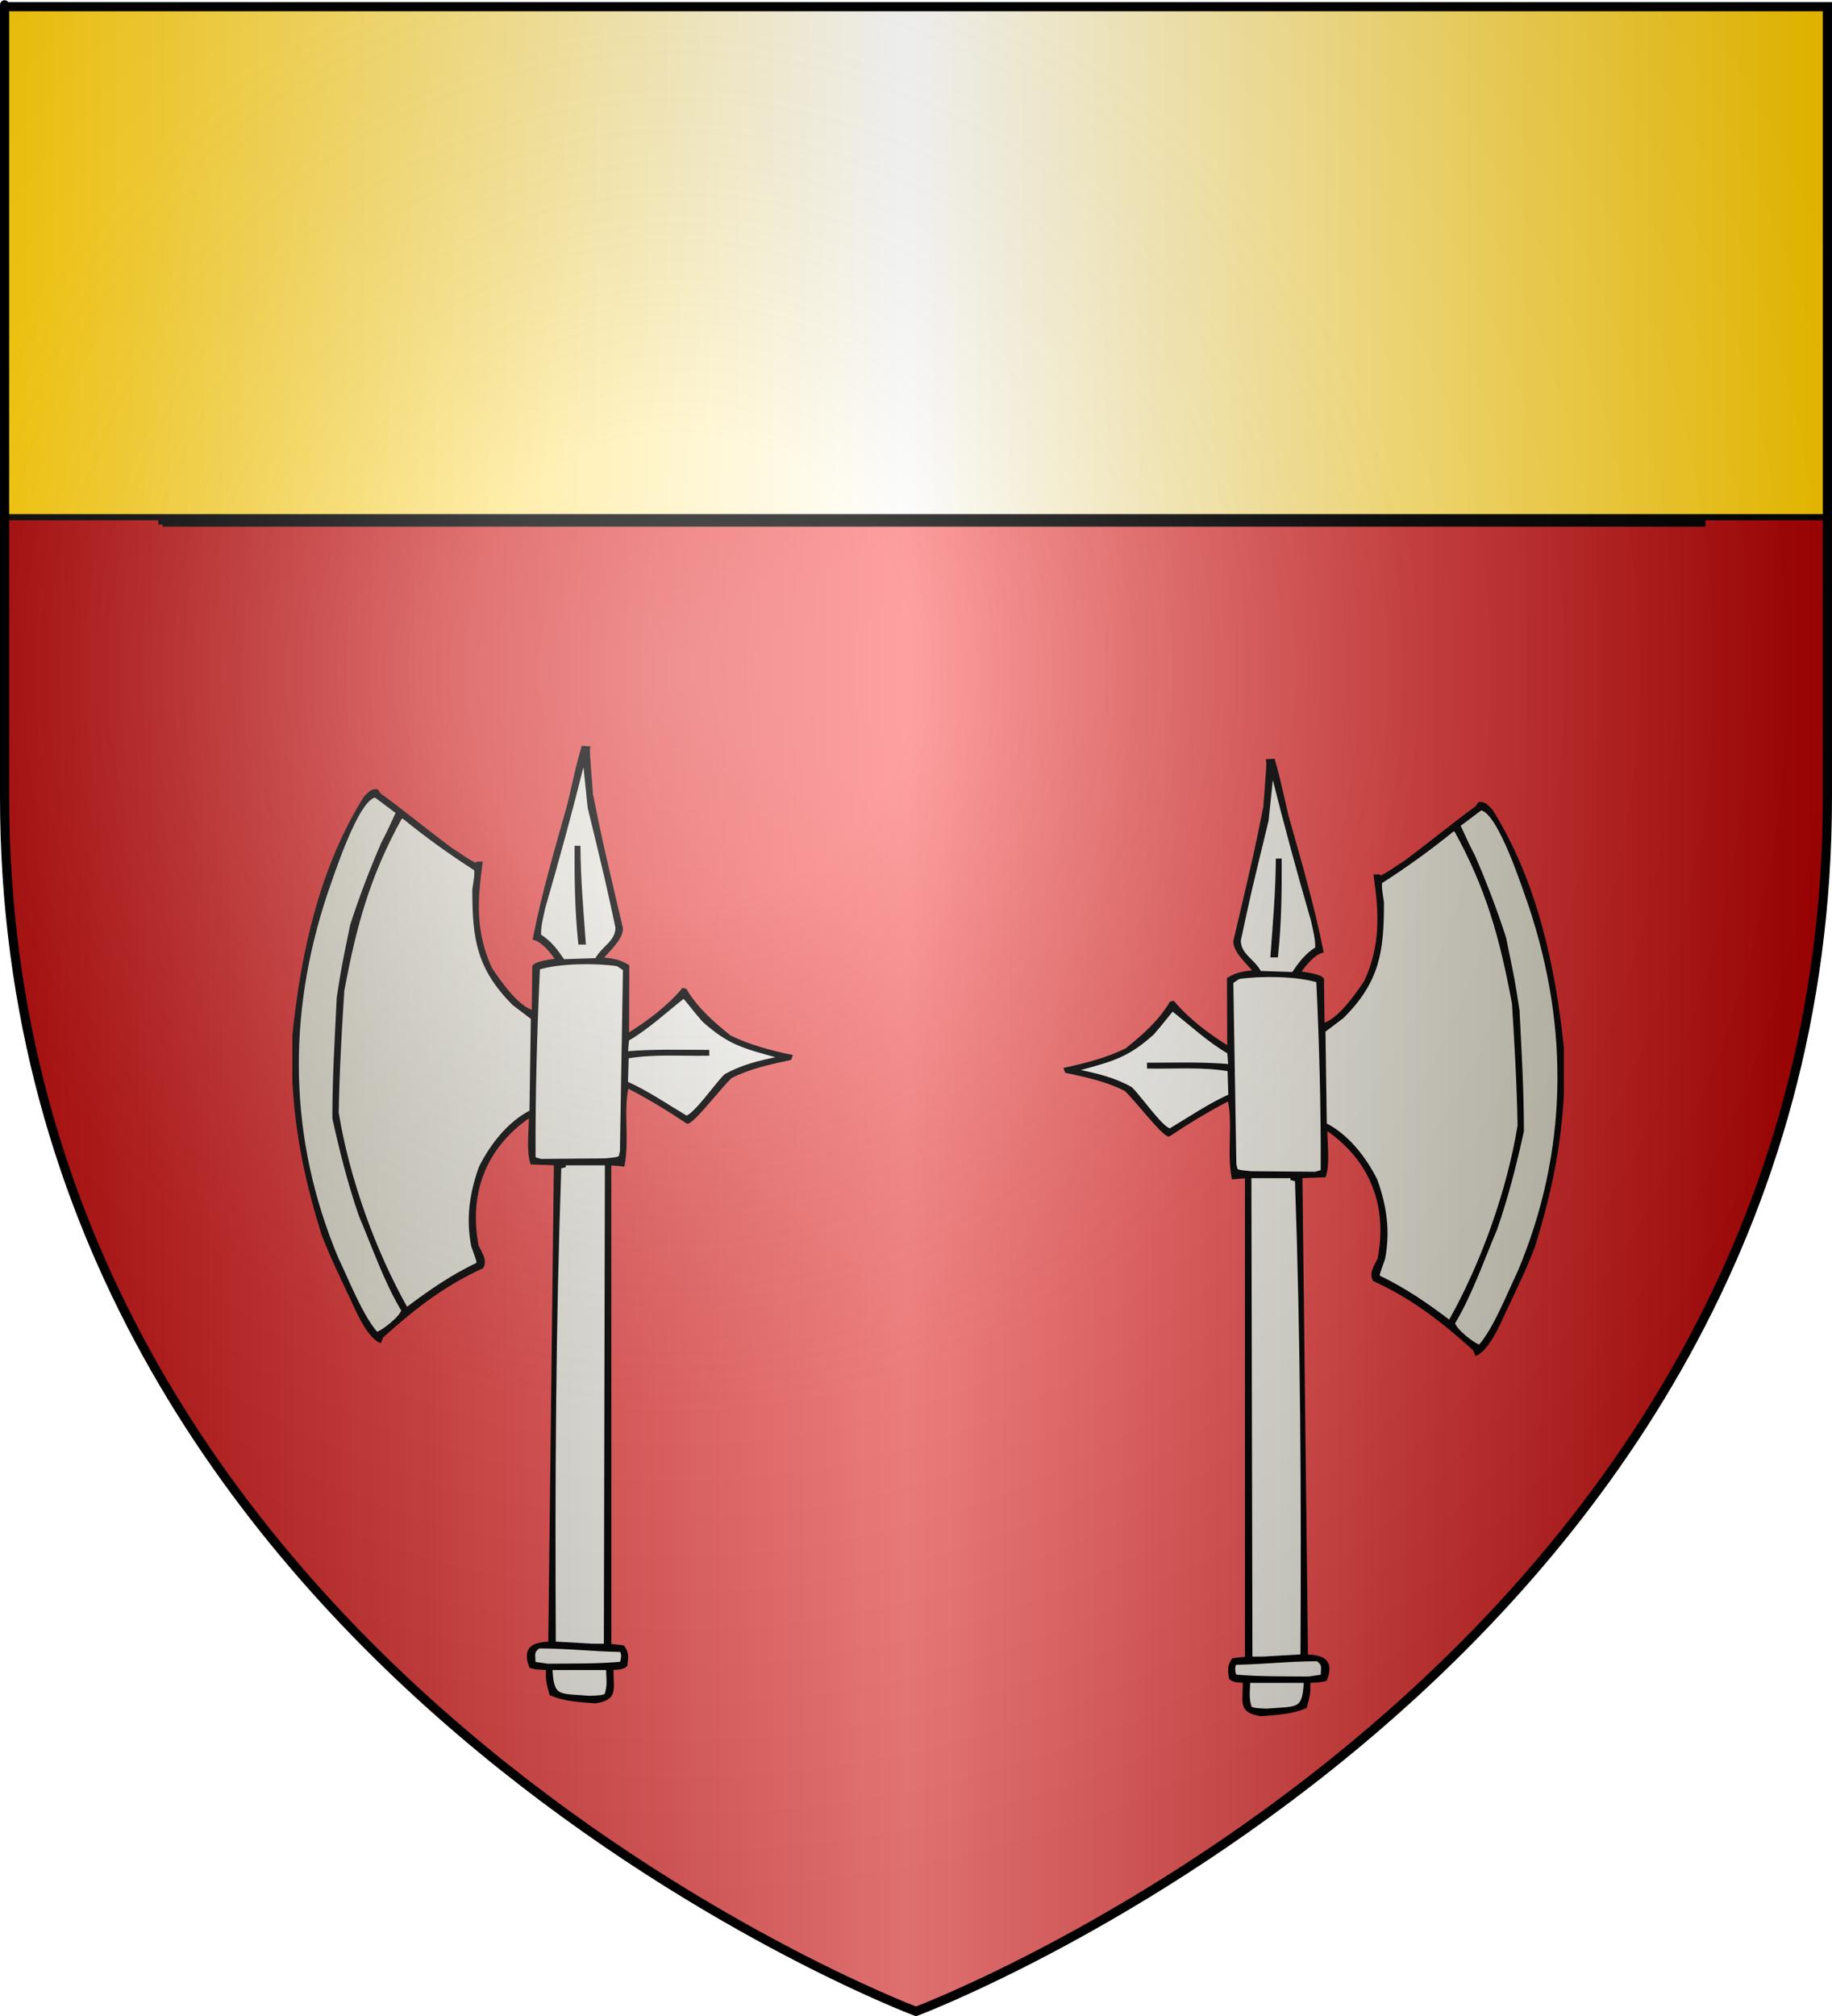
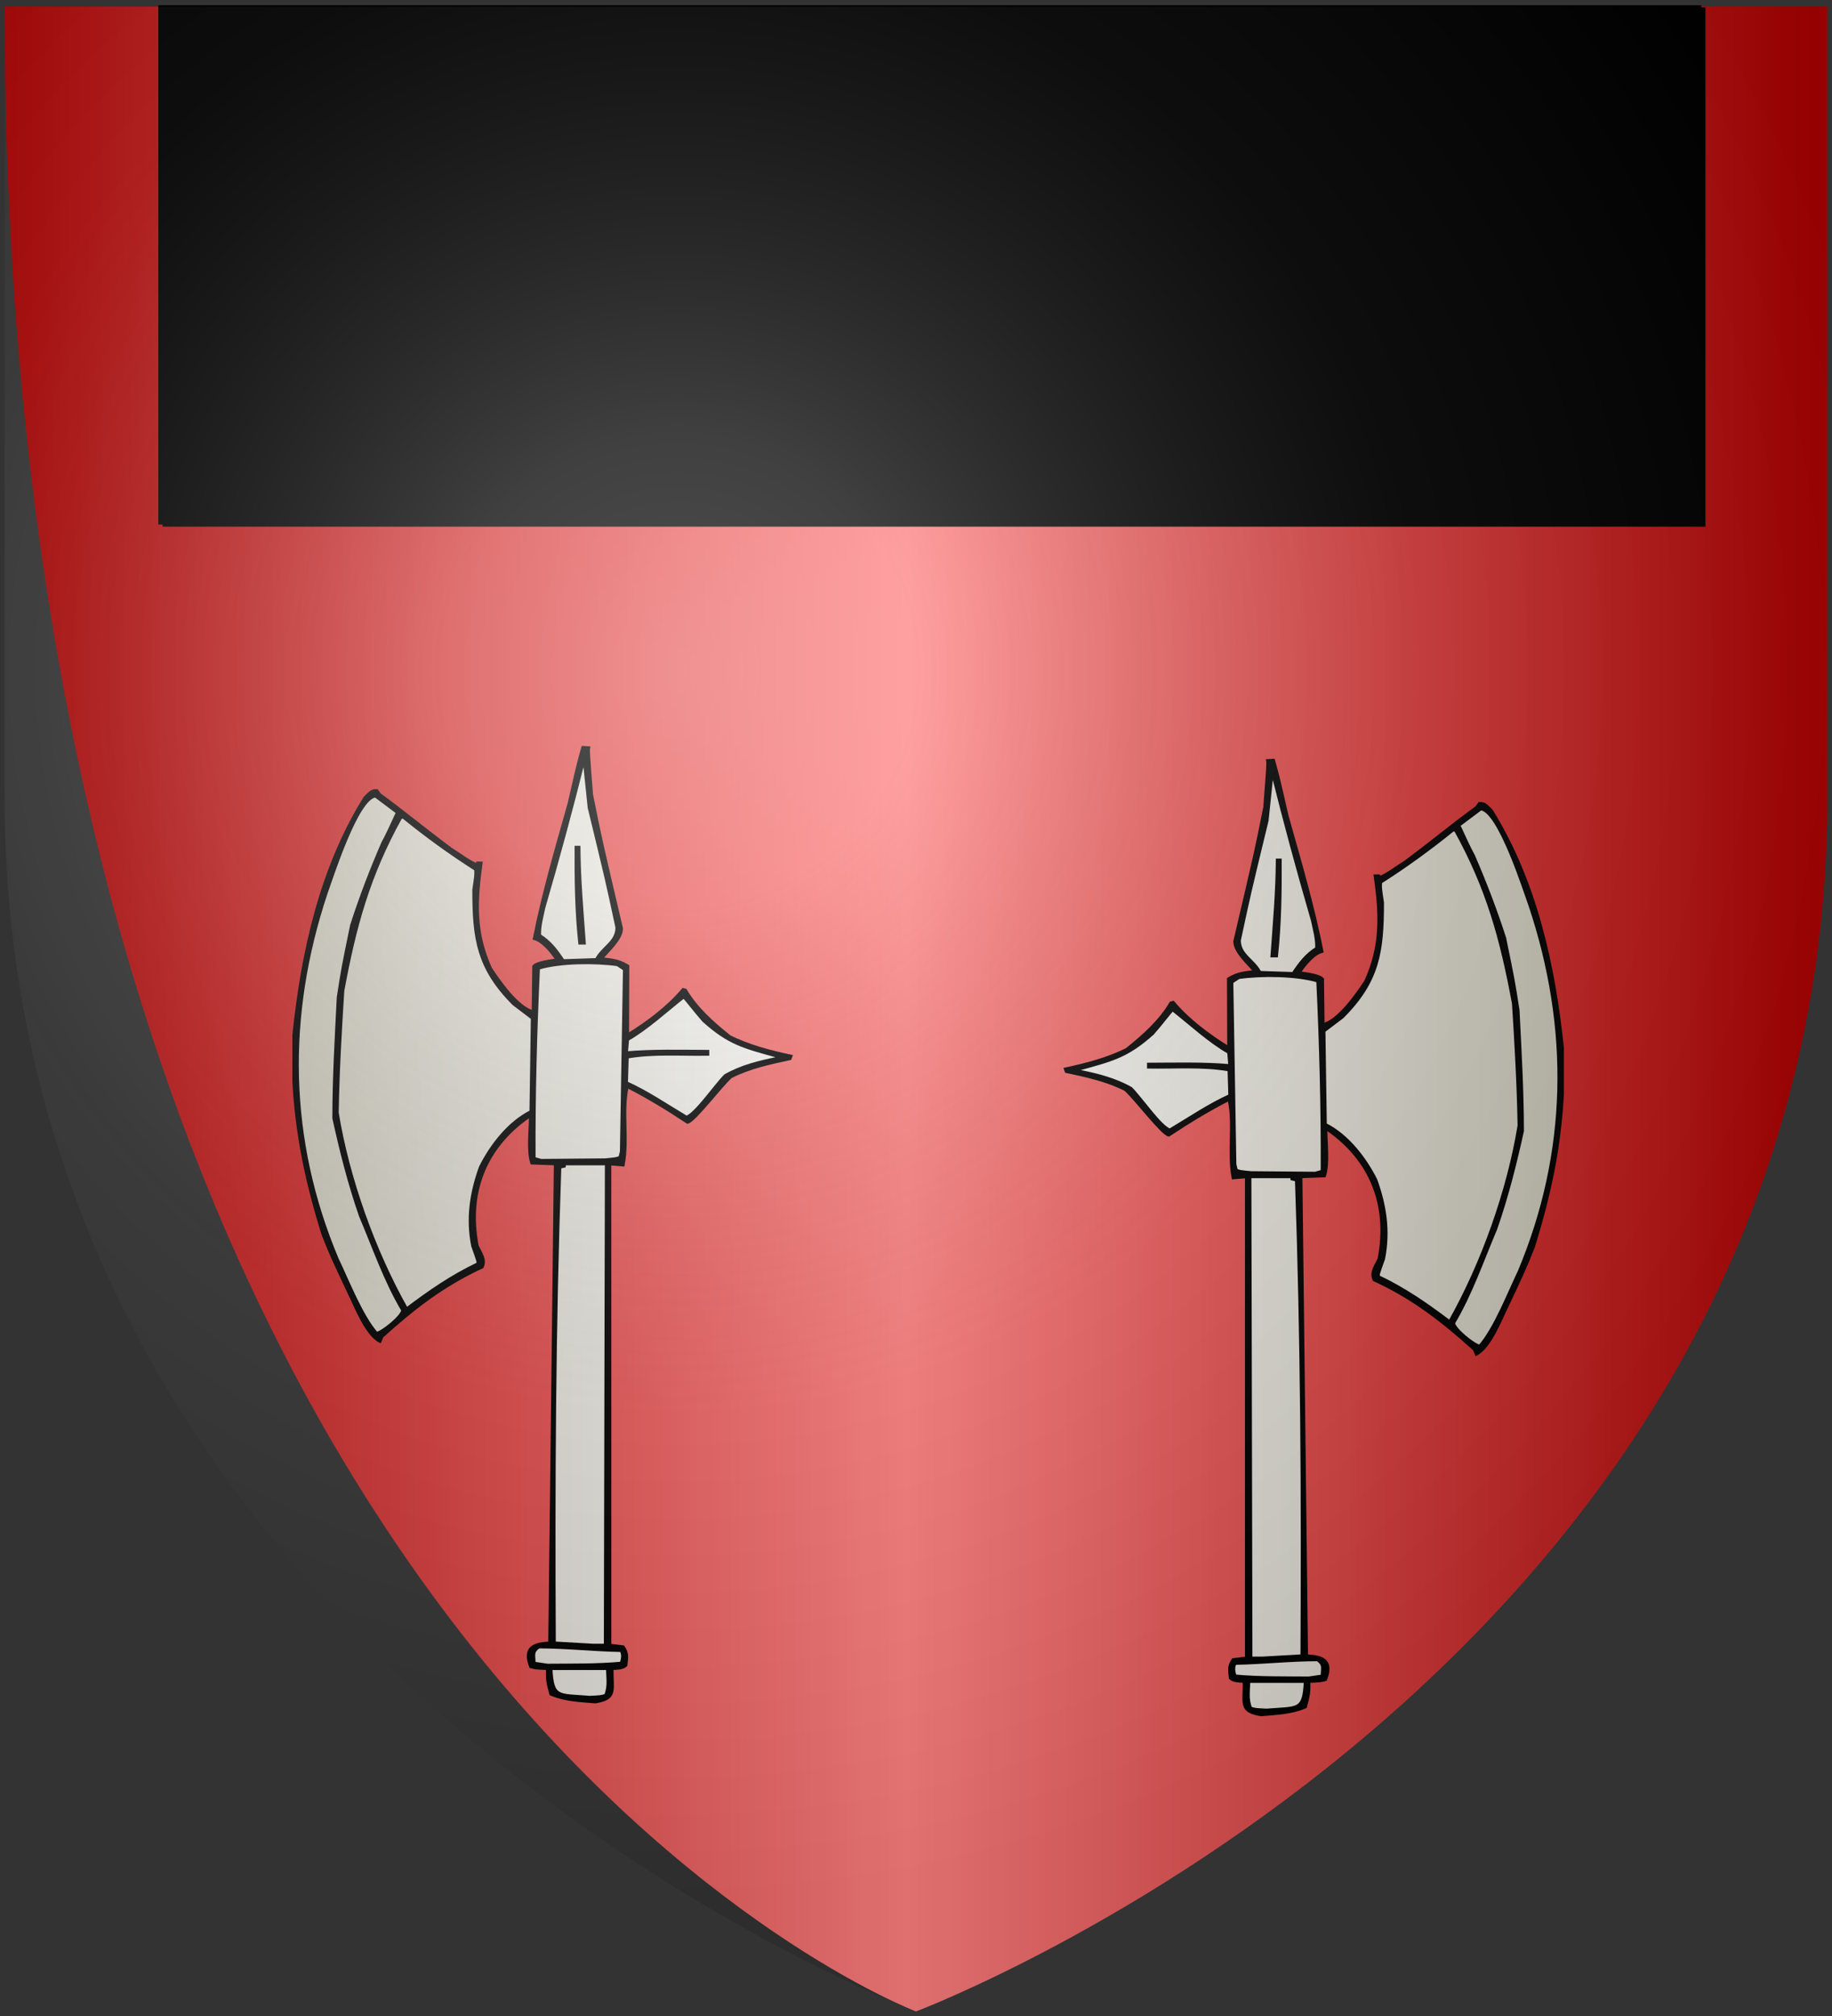
<svg xmlns="http://www.w3.org/2000/svg" xmlns:ns1="http://www.inkscape.org/namespaces/inkscape" xmlns:ns2="http://sodipodi.sourceforge.net/DTD/sodipodi-0.dtd" xmlns:xlink="http://www.w3.org/1999/xlink" height="660" id="svg2" ns1:export-filename="/Users/olivier/Desktop/Blason Rouge/Blason_Vide_3D.png" ns1:export-xdpi="144" ns1:export-ydpi="144" ns1:version="0.44" ns2:docbase="D:\Mes documents\Renaud-Notre Lapin" ns2:docname="Blason_Vide_3D.svg" ns2:version="0.32" version="1.0" width="600">
  <rect width="100%" height="100%" fill="#333333" stroke="none" />
  <ns2:namedview bordercolor="#666666" borderopacity="1.0" gridtolerance="10.0" guidetolerance="10.0" height="660px" id="base" ns1:current-layer="layer3" ns1:cx="396.46229" ns1:cy="478.04383" ns1:pageopacity="0.0" ns1:pageshadow="2" ns1:window-height="712" ns1:window-width="1024" ns1:window-x="-4" ns1:window-y="-4" ns1:zoom="0.44547727" objecttolerance="10.0" pagecolor="#ffffff" showgrid="false" />
  <desc id="desc4">Flag of Canton of Valais (Wallis)</desc>
  <defs id="defs6">
    <linearGradient id="linearGradient2893">
      <stop id="stop2895" offset="0" style="stop-color:white;stop-opacity:0.314;" />
      <stop id="stop2897" offset="0.19" style="stop-color:white;stop-opacity:0.251;" />
      <stop id="stop2901" offset="0.6" style="stop-color:#6b6b6b;stop-opacity:0.125;" />
      <stop id="stop2899" offset="1" style="stop-color:black;stop-opacity:0.125;" />
    </linearGradient>
    <linearGradient id="linearGradient2885">
      <stop id="stop2887" offset="0" style="stop-color:white;stop-opacity:1;" />
      <stop id="stop2891" offset="0.229" style="stop-color:white;stop-opacity:1;" />
      <stop id="stop2889" offset="1" style="stop-color:black;stop-opacity:1;" />
    </linearGradient>
    <linearGradient id="linearGradient2955">
      <stop id="stop2867" offset="0" style="stop-color:#fd0000;stop-opacity:1;" />
      <stop id="stop2873" offset="0.5" style="stop-color:#e77275;stop-opacity:0.659;" />
      <stop id="stop2959" offset="1" style="stop-color:black;stop-opacity:0.323;" />
    </linearGradient>
    <radialGradient cx="225.524" cy="218.901" fx="225.524" fy="218.901" gradientTransform="matrix(-4.167939e-4,2.183,-1.884,-3.599562e-4,615.597,-289.121)" gradientUnits="userSpaceOnUse" id="radialGradient2961" ns1:collect="always" r="300" xlink:href="#linearGradient2955" />
    <polygon id="star" points="0,-1 0.588,0.809 -0.951,-0.309 0.951,-0.309 -0.588,0.809 0,-1 " transform="scale(53,53)" />
    <clipPath id="clip">
-       <path d="M 0,-200 L 0,600 L 300,600 L 300,-200 L 0,-200 z " id="path10" />
-     </clipPath>
+       </clipPath>
    <radialGradient cx="225.524" cy="218.901" fx="225.524" fy="218.901" gradientTransform="matrix(-4.167939e-4,2.183,-1.884,-3.599562e-4,615.597,-289.121)" gradientUnits="userSpaceOnUse" id="radialGradient1911" ns1:collect="always" r="300" xlink:href="#linearGradient2955" />
    <radialGradient cx="225.524" cy="218.901" fx="225.524" fy="218.901" gradientTransform="matrix(0,1.749,-1.593,-1.049767e-7,551.788,-191.29)" gradientUnits="userSpaceOnUse" id="radialGradient2865" ns1:collect="always" r="300" xlink:href="#linearGradient2955" />
    <radialGradient cx="225.524" cy="218.901" fx="225.524" fy="218.901" gradientTransform="matrix(0,1.386,-1.323,-5.741131e-8,-158.082,-109.541)" gradientUnits="userSpaceOnUse" id="radialGradient2871" ns1:collect="always" r="300" xlink:href="#linearGradient2955" />
    <radialGradient cx="221.445" cy="226.331" fx="221.445" fy="226.331" gradientTransform="matrix(1.353,0,0,1.349,-77.629,-85.747)" gradientUnits="userSpaceOnUse" id="radialGradient3163" ns1:collect="always" r="300" xlink:href="#linearGradient2893" />
    <linearGradient gradientUnits="userSpaceOnUse" id="linearGradientgueules" spreadMethod="reflect" x1="297" x2="0" y1="100" y2="100">
      <stop id="stop14865" offset="0.000" style="stop-color:#ff8080;stop-opacity:1.000;" />
      <stop id="stop14866" offset="1.000" style="stop-color:#aa0000;stop-opacity:1.000;" />
    </linearGradient>
    <linearGradient gradientUnits="userSpaceOnUse" id="linearGradientazur" spreadMethod="reflect" x1="297" x2="0" y1="100" y2="100">
      <stop id="stop14867" offset="0.000" style="stop-color:#80b3ff;stop-opacity:1.000;" />
      <stop id="stop14868" offset="1.000" style="stop-color:#002255;stop-opacity:1.000;" />
    </linearGradient>
    <linearGradient gradientUnits="userSpaceOnUse" id="linearGradientsinople" spreadMethod="reflect" x1="297" x2="0" y1="100" y2="100">
      <stop id="stop14869" offset="0.000" style="stop-color:#80ffb3;stop-opacity:1.000;" />
      <stop id="stop14870" offset="1.000" style="stop-color:#003200;stop-opacity:1.000;" />
    </linearGradient>
    <linearGradient gradientUnits="userSpaceOnUse" id="linearGradientsable" spreadMethod="reflect" x1="297" x2="0" y1="100" y2="100">
      <stop id="stop14871" offset="0.000" style="stop-color:#b3b3b3;stop-opacity:1.000;" />
      <stop id="stop14872" offset="1.000" style="stop-color:#333333;stop-opacity:1.000;" />
    </linearGradient>
    <linearGradient gradientUnits="userSpaceOnUse" id="linearGradientor" spreadMethod="reflect" x1="297" x2="0" y1="100" y2="100">
      <stop id="stop14873" offset="0.000" style="stop-color:#ffffff;stop-opacity:1.000;" />
      <stop id="stop14874" offset="1.000" style="stop-color:#ffcc00;stop-opacity:1.000;" />
    </linearGradient>
    <linearGradient gradientUnits="userSpaceOnUse" id="linearGradientargent" spreadMethod="reflect" x1="297" x2="0" y1="100" y2="100">
      <stop id="stop14875" offset="0.000" style="stop-color:#ffffff;stop-opacity:1.000;" />
      <stop id="stop14876" offset="1.000" style="stop-color:#aca793;stop-opacity:1.000;" />
    </linearGradient>
    <linearGradient gradientUnits="userSpaceOnUse" id="linearGradientpourpre" spreadMethod="reflect" x1="297" x2="0" y1="100" y2="100">
      <stop id="stop14877" offset="0.000" style="stop-color:#ffffff;stop-opacity:1.000;" />
      <stop id="stop14878" offset="1.000" style="stop-color:#d576ad;stop-opacity:1.000;" />
    </linearGradient>
    <linearGradient gradientUnits="userSpaceOnUse" id="linearGradientcarnation" spreadMethod="reflect" x1="297" x2="0" y1="100" y2="100">
      <stop id="stop14879" offset="0.000" style="stop-color:#ffffff;stop-opacity:1.000;" />
      <stop id="stop14880" offset="1.000" style="stop-color:#ffc282;stop-opacity:1.000;" />
    </linearGradient>
  </defs>
  <g id="layer3" ns1:groupmode="layer" ns1:label="Fond écu" style="display:inline">
-     <path d="M 300.000,658.500 C 300.000,658.500 598.500,546.180 598.500,260.728 C 598.500,-24.723 598.500,2.176 598.500,2.176 L 1.500,2.176 L 1.500,260.728 C 1.500,546.180 300.000,658.500 300.000,658.500 z" id="path2855" style="fill:url(#linearGradientgueules)" />
+     <path d="M 300.000,658.500 C 300.000,658.500 598.500,546.180 598.500,260.728 C 598.500,-24.723 598.500,2.176 598.500,2.176 L 1.500,2.176 C 1.500,546.180 300.000,658.500 300.000,658.500 z" id="path2855" style="fill:url(#linearGradientgueules)" />
  </g>
  <g id="layer4" ns1:groupmode="layer" ns1:label="Meubles" ns2:insensitive="true">
    <g id="g3">
      <path d="M 194.993,557.147 C 189.571,556.703 185.197,556.573 180.431,554.611 C 179.436,551.185 179.148,549.538 179.331,546.242 C 175.377,546.059 175.377,546.059 173.805,545.615 C 171.370,539.181 175.115,538.161 180.064,537.899 C 180.667,485.594 181.270,433.289 181.898,381.010 C 179.305,380.905 176.739,380.801 174.172,380.722 C 172.862,376.747 173.727,369.869 173.727,365.763 C 173.570,365.659 173.412,365.553 173.256,365.476 C 158.746,375.492 152.932,390.555 156.258,407.868 C 157.201,410.066 159.113,412.340 157.909,414.772 C 145.128,420.631 135.386,428.241 125.067,437.552 C 124.857,438.049 124.648,438.571 124.439,439.095 C 119.908,436.846 116.110,426.751 114.434,423.482 C 108.621,411.138 108.621,411.138 105.713,403.867 C 100.449,386.789 97.228,371.725 96.259,354.125 C 96.259,349.026 96.259,343.952 96.259,338.878 C 99.061,311.863 105.084,284.376 119.541,261.153 C 120.903,259.949 121.479,258.746 123.417,258.851 C 123.706,259.270 124.020,259.688 124.334,260.132 C 132.453,266.043 137.533,270.410 147.721,278.021 C 150.471,279.695 153.195,281.918 156.442,283.303 C 156.442,283.042 156.442,282.807 156.442,282.571 C 156.809,282.571 157.175,282.571 157.542,282.571 C 155.814,295.072 155.263,305.115 160.632,317.066 C 163.277,321.068 169.537,330.169 174.643,331.242 C 174.696,326.273 174.748,321.303 174.826,316.361 C 176.110,315.001 180.458,314.609 182.500,314.242 C 180.720,311.575 177.786,307.966 175.010,307.260 C 178.022,292.091 182.290,277.681 186.429,262.957 C 189.336,250.247 189.336,250.247 190.881,244.703 C 191.509,244.728 192.138,244.755 192.792,244.807 C 192.609,245.697 192.609,245.697 193.709,260.054 C 196.617,274.568 196.617,274.568 203.530,303.990 C 203.530,307.364 199.130,311.156 196.878,313.877 C 200.467,314.321 202.326,314.347 205.599,316.256 C 205.573,323.788 205.547,331.320 205.520,338.878 C 212.068,334.851 218.773,329.855 223.722,323.972 C 223.958,324.024 224.194,324.076 224.455,324.154 C 228.070,330.221 233.229,334.798 238.990,339.428 C 245.328,342.513 251.797,344.239 258.999,345.783 C 258.895,346.043 258.789,346.305 258.711,346.567 C 252.007,348.005 245.328,349.444 239.357,352.504 C 235.952,355.564 227.310,367.019 225.163,367.385 C 218.694,363.069 212.016,359.042 205.416,355.668 C 203.582,363.775 205.704,372.746 204.080,381.376 C 202.614,381.245 201.147,381.115 199.707,381.010 C 199.707,433.524 199.707,486.065 199.707,538.632 C 201.147,538.788 202.614,538.971 204.080,539.154 C 205.573,541.299 205.285,542.607 204.971,545.170 C 203.896,546.242 201.697,546.137 200.440,546.242 C 200.309,553.355 202.089,555.970 194.993,557.147 z" id="path4" style="fill:#000000;stroke:black;stroke-width:1" />
      <path d="M 193.159,555.683 C 182.815,554.820 180.903,556.153 180.431,546.242 C 186.612,546.242 192.792,546.242 198.974,546.242 C 199.026,549.197 199.602,552.153 198.345,555.055 C 196.800,555.500 196.800,555.500 193.159,555.683 z" id="path5" style="fill:url(#linearGradientargent);stroke:black;stroke-width:1" />
      <path d="M 179.331,545.170 C 177.865,544.934 176.372,544.725 174.905,544.516 C 174.853,541.587 174.224,540.776 176.450,539.154 C 185.407,539.154 194.416,540.175 203.426,540.331 C 204.133,541.508 204.002,543.052 203.426,544.516 C 195.280,545.248 187.293,545.091 179.331,545.170 z" id="path6" style="fill:url(#linearGradientargent);stroke:black;stroke-width:1" />
      <path d="M 194.260,538.632 C 190.017,538.370 185.774,538.135 181.531,537.899 C 181.243,485.803 181.505,433.969 183.338,382.109 C 183.810,381.978 184.308,381.847 184.805,381.742 C 184.805,381.481 184.805,381.245 184.805,381.010 C 189.388,381.010 193.998,381.010 198.607,381.010 C 198.476,433.524 198.371,486.065 198.266,538.632 C 196.931,538.632 195.595,538.632 194.260,538.632 z" id="path7" style="fill:url(#linearGradientargent);stroke:black;stroke-width:1" />
      <path d="M 123.339,436.558 C 118.310,430.909 113.622,418.801 110.427,412.210 C 93.954,373.112 93.430,332.418 106.787,292.379 C 108.463,287.802 116.922,260.970 122.998,260.604 C 125.407,262.408 127.816,264.213 130.252,266.043 C 129.781,266.488 128.262,270.593 125.355,276.033 C 121.505,284.925 118.180,293.608 115.167,302.918 C 112.261,317.066 112.261,317.066 110.794,326.534 C 110.139,339.715 109.354,352.791 109.354,366.102 C 111.763,376.982 114.355,387.339 118.074,398.062 C 122.369,408.130 126.167,419.297 131.903,428.921 C 131.772,430.987 125.355,436.139 123.339,436.558 z" id="path8" style="fill:url(#linearGradientargent);stroke:black;stroke-width:1" />
      <path d="M 133.159,428.555 C 122.422,409.542 113.937,385.770 110.427,364.298 C 110.663,350.830 111.422,337.545 112.261,324.338 C 116.189,303.154 120.693,286.625 131.248,267.587 C 131.510,267.560 131.797,267.533 132.086,267.508 C 139.707,273.680 147.302,279.198 155.814,284.638 C 155.892,286.573 155.892,286.573 155.185,291.280 C 155.185,307.129 156.468,316.910 168.280,328.705 C 170.296,330.221 172.313,331.765 174.355,333.308 C 174.199,343.507 174.041,353.706 173.910,363.932 C 166.682,367.541 160.920,374.995 157.359,382.109 C 154.321,390.529 153.064,398.846 154.818,407.868 C 156.626,412.942 156.626,412.942 156.520,413.753 C 147.825,417.911 140.833,422.776 133.159,428.555 z" id="path9" style="fill:url(#linearGradientargent);stroke:black;stroke-width:1" />
      <path d="M 177.184,379.912 C 176.424,379.676 175.665,379.467 174.905,379.257 C 174.801,358.310 175.377,337.675 176.346,316.962 C 183.312,314.844 194.941,314.765 202.247,315.812 C 203.007,316.309 203.765,316.806 204.525,317.328 C 204.185,337.204 203.844,357.107 203.530,377.008 C 203.373,377.636 203.216,378.264 203.059,378.918 C 201.880,379.363 201.880,379.363 198.266,379.729 C 191.221,379.781 184.176,379.833 177.184,379.912 z" id="path10" style="fill:url(#linearGradientargent);stroke:black;stroke-width:1" />
      <path d="M 224.796,365.763 C 218.354,361.919 211.727,357.420 205.154,354.491 C 205.233,351.666 205.312,348.842 205.416,346.043 C 214.136,344.527 222.884,345.286 231.788,345.129 C 231.788,344.815 231.788,344.501 231.788,344.213 C 222.858,344.187 213.875,343.925 205.154,344.684 C 205.258,343.220 205.389,341.755 205.520,340.316 C 211.833,336.734 218.144,330.876 223.905,326.350 C 224.534,326.770 227.546,330.876 230.453,334.144 C 238.834,341.624 243.548,342.723 254.626,345.783 C 254.626,346.018 254.626,346.253 254.626,346.488 C 248.602,347.718 242.814,349.130 237.550,352.138 C 234.276,355.406 227.755,364.979 224.796,365.763 z" id="path11" style="fill:url(#linearGradientargent);stroke:black;stroke-width:1" />
      <path d="M 184.439,314.530 C 182.081,310.973 180.039,308.332 176.712,306.266 C 176.581,303.049 177.498,300.094 178.101,297.113 C 182.788,281.002 187.136,264.971 191.169,248.782 C 191.535,250.247 191.535,250.247 192.976,264.421 C 198.790,288.378 198.790,288.378 202.064,303.651 C 202.064,308.515 197.402,310.110 195.333,314.164 C 191.693,314.268 188.052,314.399 184.439,314.530 z" id="path12" style="fill:url(#linearGradientargent);stroke:black;stroke-width:1" />
      <path d="M 189.886,308.724 C 188.759,298.211 188.628,287.698 188.680,277.393 C 188.969,277.393 189.284,277.393 189.598,277.393 C 189.676,287.671 190.593,298.263 191.352,308.724 C 190.854,308.724 190.357,308.724 189.886,308.724 z" id="path13" style="fill:#000000;stroke:black;stroke-width:1" />
    </g>
    <g id="g4">
      <path d="M 412.957,561.347 C 418.379,560.903 422.753,560.773 427.519,558.811 C 428.514,555.385 428.802,553.738 428.619,550.442 C 432.573,550.259 432.573,550.259 434.145,549.815 C 436.580,543.381 432.835,542.361 427.885,542.099 C 427.283,489.794 426.680,437.489 426.053,385.210 C 428.645,385.105 431.211,385.001 433.778,384.922 C 435.088,380.947 434.223,374.069 434.223,369.963 C 434.380,369.859 434.538,369.753 434.694,369.676 C 449.204,379.692 455.018,394.755 451.692,412.068 C 450.749,414.266 448.837,416.540 450.042,418.972 C 462.822,424.831 472.565,432.441 482.883,441.752 C 483.093,442.249 483.303,442.771 483.511,443.295 C 488.042,441.046 491.840,430.951 493.516,427.682 C 499.330,415.338 499.330,415.338 502.237,408.067 C 507.501,390.989 510.722,375.925 511.691,358.325 C 511.691,353.226 511.691,348.152 511.691,343.078 C 508.890,316.063 502.866,288.576 488.409,265.353 C 487.047,264.149 486.471,262.946 484.533,263.051 C 484.245,263.470 483.931,263.888 483.617,264.333 C 475.497,270.243 470.417,274.610 460.229,282.221 C 457.479,283.895 454.756,286.118 451.509,287.503 C 451.509,287.242 451.509,287.007 451.509,286.771 C 451.141,286.771 450.775,286.771 450.408,286.771 C 452.137,299.272 452.687,309.315 447.318,321.266 C 444.673,325.268 438.413,334.369 433.307,335.441 C 433.255,330.473 433.202,325.503 433.124,320.561 C 431.840,319.201 427.492,318.809 425.450,318.443 C 427.231,315.775 430.164,312.165 432.941,311.460 C 429.928,296.291 425.660,281.881 421.521,267.157 C 418.614,254.447 418.614,254.447 417.069,248.903 C 416.440,248.928 415.812,248.955 415.158,249.007 C 415.341,249.897 415.341,249.897 414.241,264.254 C 411.334,278.768 411.334,278.768 404.420,308.190 C 404.420,311.564 408.820,315.356 411.072,318.076 C 407.484,318.520 405.624,318.547 402.351,320.456 C 402.377,327.988 402.403,335.520 402.430,343.078 C 395.882,339.051 389.177,334.055 384.228,328.171 C 383.992,328.224 383.757,328.276 383.495,328.354 C 379.881,334.421 374.721,338.998 368.960,343.628 C 362.622,346.713 356.153,348.439 348.951,349.983 C 349.055,350.243 349.161,350.505 349.239,350.767 C 355.943,352.205 362.622,353.644 368.593,356.704 C 371.998,359.764 380.640,371.219 382.787,371.585 C 389.256,367.269 395.934,363.242 402.534,359.868 C 404.368,367.975 402.246,376.946 403.870,385.576 C 405.336,385.445 406.803,385.315 408.243,385.210 C 408.243,437.724 408.243,490.265 408.243,542.832 C 406.803,542.988 405.336,543.171 403.870,543.354 C 402.377,545.499 402.665,546.807 402.979,549.370 C 404.053,550.442 406.253,550.337 407.510,550.442 C 407.641,557.555 405.861,560.170 412.957,561.347 z" id="path14" style="fill:#000000;stroke:black;stroke-width:1" />
      <path d="M 414.791,559.883 C 425.135,559.020 427.047,560.353 427.519,550.442 C 421.338,550.442 415.158,550.442 408.976,550.442 C 408.924,553.397 408.349,556.353 409.605,559.255 C 411.150,559.700 411.150,559.700 414.791,559.883 z" id="path15" style="fill:url(#linearGradientargent);stroke:black;stroke-width:1" />
      <path d="M 428.619,549.370 C 430.086,549.134 431.579,548.925 433.045,548.716 C 433.097,545.787 433.726,544.976 431.500,543.354 C 422.543,543.354 413.534,544.375 404.525,544.531 C 403.818,545.708 403.948,547.252 404.525,548.716 C 412.669,549.448 420.657,549.291 428.619,549.370 z" id="path16" style="fill:url(#linearGradientargent);stroke:black;stroke-width:1" />
      <path d="M 413.691,542.832 C 417.933,542.570 422.176,542.335 426.419,542.099 C 426.707,490.003 426.445,438.169 424.612,386.309 C 424.140,386.178 423.643,386.047 423.145,385.942 C 423.145,385.681 423.145,385.445 423.145,385.210 C 418.562,385.210 413.953,385.210 409.344,385.210 C 409.474,437.724 409.579,490.265 409.684,542.832 C 411.020,542.832 412.355,542.832 413.691,542.832 z" id="path17" style="fill:url(#linearGradientargent);stroke:black;stroke-width:1" />
      <path d="M 484.612,440.758 C 489.640,435.109 494.328,423.001 497.523,416.410 C 513.996,377.312 514.520,336.618 501.163,296.579 C 499.487,292.002 491.028,265.170 484.952,264.804 C 482.543,266.608 480.133,268.413 477.698,270.243 C 478.169,270.688 479.688,274.793 482.595,280.233 C 486.445,289.125 489.770,297.808 492.783,307.118 C 495.690,321.266 495.690,321.266 497.157,330.734 C 497.811,343.915 498.596,356.991 498.596,370.303 C 496.187,381.182 493.595,391.539 489.876,402.262 C 485.581,412.330 481.783,423.497 476.047,433.121 C 476.178,435.187 482.595,440.339 484.612,440.758 z" id="path18" style="fill:url(#linearGradientargent);stroke:black;stroke-width:1" />
      <path d="M 474.791,432.755 C 485.528,413.742 494.013,389.970 497.523,368.498 C 497.287,355.030 496.528,341.745 495.690,328.538 C 491.761,307.354 487.257,290.825 476.703,271.786 C 476.440,271.760 476.153,271.733 475.864,271.708 C 468.243,277.880 460.648,283.398 452.137,288.838 C 452.059,290.773 452.059,290.773 452.765,295.480 C 452.765,311.329 451.482,321.110 439.671,332.905 C 437.654,334.421 435.637,335.965 433.595,337.508 C 433.752,347.707 433.909,357.906 434.040,368.132 C 441.268,371.741 447.030,379.195 450.591,386.309 C 453.629,394.729 454.887,403.046 453.132,412.068 C 451.325,417.142 451.325,417.142 451.430,417.953 C 460.125,422.111 467.117,426.976 474.791,432.755 z" id="path19" style="fill:url(#linearGradientargent);stroke:black;stroke-width:1" />
      <path d="M 430.767,384.112 C 431.525,383.876 432.285,383.667 433.045,383.457 C 433.149,362.510 432.573,341.875 431.604,321.162 C 424.638,319.044 413.010,318.965 405.703,320.012 C 404.943,320.509 404.184,321.006 403.425,321.528 C 403.765,341.404 404.106,361.307 404.420,381.208 C 404.577,381.836 404.734,382.464 404.891,383.118 C 406.069,383.563 406.069,383.563 409.684,383.929 C 416.729,383.981 423.774,384.033 430.767,384.112 z" id="path20" style="fill:url(#linearGradientargent);stroke:black;stroke-width:1" />
      <path d="M 383.154,369.963 C 389.597,366.119 396.223,361.620 402.796,358.691 C 402.717,355.866 402.639,353.042 402.534,350.243 C 393.814,348.727 385.066,349.486 376.162,349.329 C 376.162,349.015 376.162,348.701 376.162,348.413 C 385.092,348.387 394.075,348.125 402.796,348.884 C 402.692,347.420 402.561,345.955 402.430,344.516 C 396.118,340.934 389.806,335.076 384.045,330.550 C 383.416,330.970 380.405,335.076 377.497,338.344 C 369.116,345.824 364.402,346.923 353.325,349.983 C 353.325,350.218 353.325,350.453 353.325,350.688 C 359.348,351.918 365.135,353.330 370.400,356.338 C 373.674,359.606 380.195,369.178 383.154,369.963 z" id="path21" style="fill:url(#linearGradientargent);stroke:black;stroke-width:1" />
      <path d="M 423.512,318.730 C 425.868,315.173 427.912,312.532 431.238,310.466 C 431.369,307.249 430.452,304.294 429.849,301.313 C 425.162,285.202 420.815,269.171 416.782,252.982 C 416.415,254.447 416.415,254.447 414.974,268.621 C 409.160,292.578 409.160,292.578 405.886,307.851 C 405.886,312.715 410.548,314.310 412.617,318.364 C 416.257,318.468 419.898,318.599 423.512,318.730 z" id="path22" style="fill:url(#linearGradientargent);stroke:black;stroke-width:1" />
      <path d="M 418.064,312.924 C 419.191,302.411 419.322,291.898 419.269,281.593 C 418.981,281.593 418.667,281.593 418.352,281.593 C 418.274,291.871 417.357,302.463 416.598,312.924 C 417.096,312.924 417.593,312.924 418.064,312.924 z" id="path23" style="fill:#000000;stroke:black;stroke-width:1" />
    </g>
    <g id="g5">
      <path d="M 54.250,3.421 L 54.250,171.421 L 557.550,171.421 L 557.550,3.421 L 54.250,3.421 z" id="path24" style="fill:#000000;stroke:black;stroke-width:2" />
    </g>
    <g id="g6">
      <path d="M 52.850,2.721 L 52.850,170.721 L 556.150,170.721 L 556.150,2.721 L 52.850,2.721 z" id="path25" style="fill:#000000;stroke:black;stroke-width:2" />
    </g>
    <g id="g7">
-       <path d="M -9.810,1.321 L -9.810,169.321 L 628.463,169.321 L 628.463,1.321 L -9.810,1.321 z" id="path26" style="fill:url(#linearGradientor);stroke:black;stroke-width:2" />
-     </g>
+       </g>
    <g id="g9">
-       <path d="M 300.000,658.500 C 300.000,658.500 598.500,546.180 598.500,260.728 C 598.500,-24.723 598.500,2.176 598.500,2.176 L 1.500,2.176 L 1.500,260.728 C 1.500,546.180 300.000,658.500 300.000,658.500 L 680.000,740.000 L -80.000,740.000 L -80.000,-80.000 L 680.000,-80.000 L 680.000,740.000 z" id="path29" style="fill:url(#linearGradientargent)" />
-     </g>
+       </g>
    <g id="g8">
-       <path d="M 300.000,658.500 C 300.000,658.500 598.500,546.180 598.500,260.728 C 598.500,-24.723 598.500,2.176 598.500,2.176 L 1.500,2.176 L 1.500,260.728 C 1.500,546.180 300.000,658.500 300.000,658.500 L 680.000,740.000 L -80.000,740.000 L -80.000,-80.000 L 680.000,-80.000 L 680.000,740.000 z" id="path26" style="fill:#ffffff" />
-     </g>
+       </g>
  </g>
  <g id="layer2" ns1:groupmode="layer" ns1:label="Reflet final" ns2:insensitive="true">
    <path d="M 300,658.5 C 300,658.5 598.5,546.18 598.5,260.728 C 598.5,-24.723 598.5,2.176 598.5,2.176 L 1.5,2.176 L 1.5,260.728 C 1.5,546.18 300,658.5 300,658.5 z " id="path2875" ns1:export-xdpi="144" ns1:export-ydpi="144" ns2:nodetypes="cccccc" style="opacity:1;fill:url(#radialGradient3163);fill-opacity:1;fill-rule:evenodd;stroke:none;stroke-width:1px;stroke-linecap:butt;stroke-linejoin:miter;stroke-opacity:1" />
  </g>
  <g id="layer1" ns1:groupmode="layer" ns1:label="Contour final" ns2:insensitive="true">
-     <path d="M 300,658.5 C 300,658.5 1.5,546.18 1.5,260.728 C 1.5,-24.723 1.5,2.176 1.5,2.176 L 598.5,2.176 L 598.5,260.728 C 598.5,546.18 300,658.5 300,658.5 z " id="path1411" ns1:export-xdpi="144" ns1:export-ydpi="144" ns2:nodetypes="cccccc" style="opacity:1;fill:none;fill-opacity:1;fill-rule:evenodd;stroke:#000000;stroke-width:3;stroke-linecap:butt;stroke-linejoin:miter;stroke-miterlimit:4;stroke-dasharray:none;stroke-opacity:1" />
-   </g>
+     </g>
</svg>